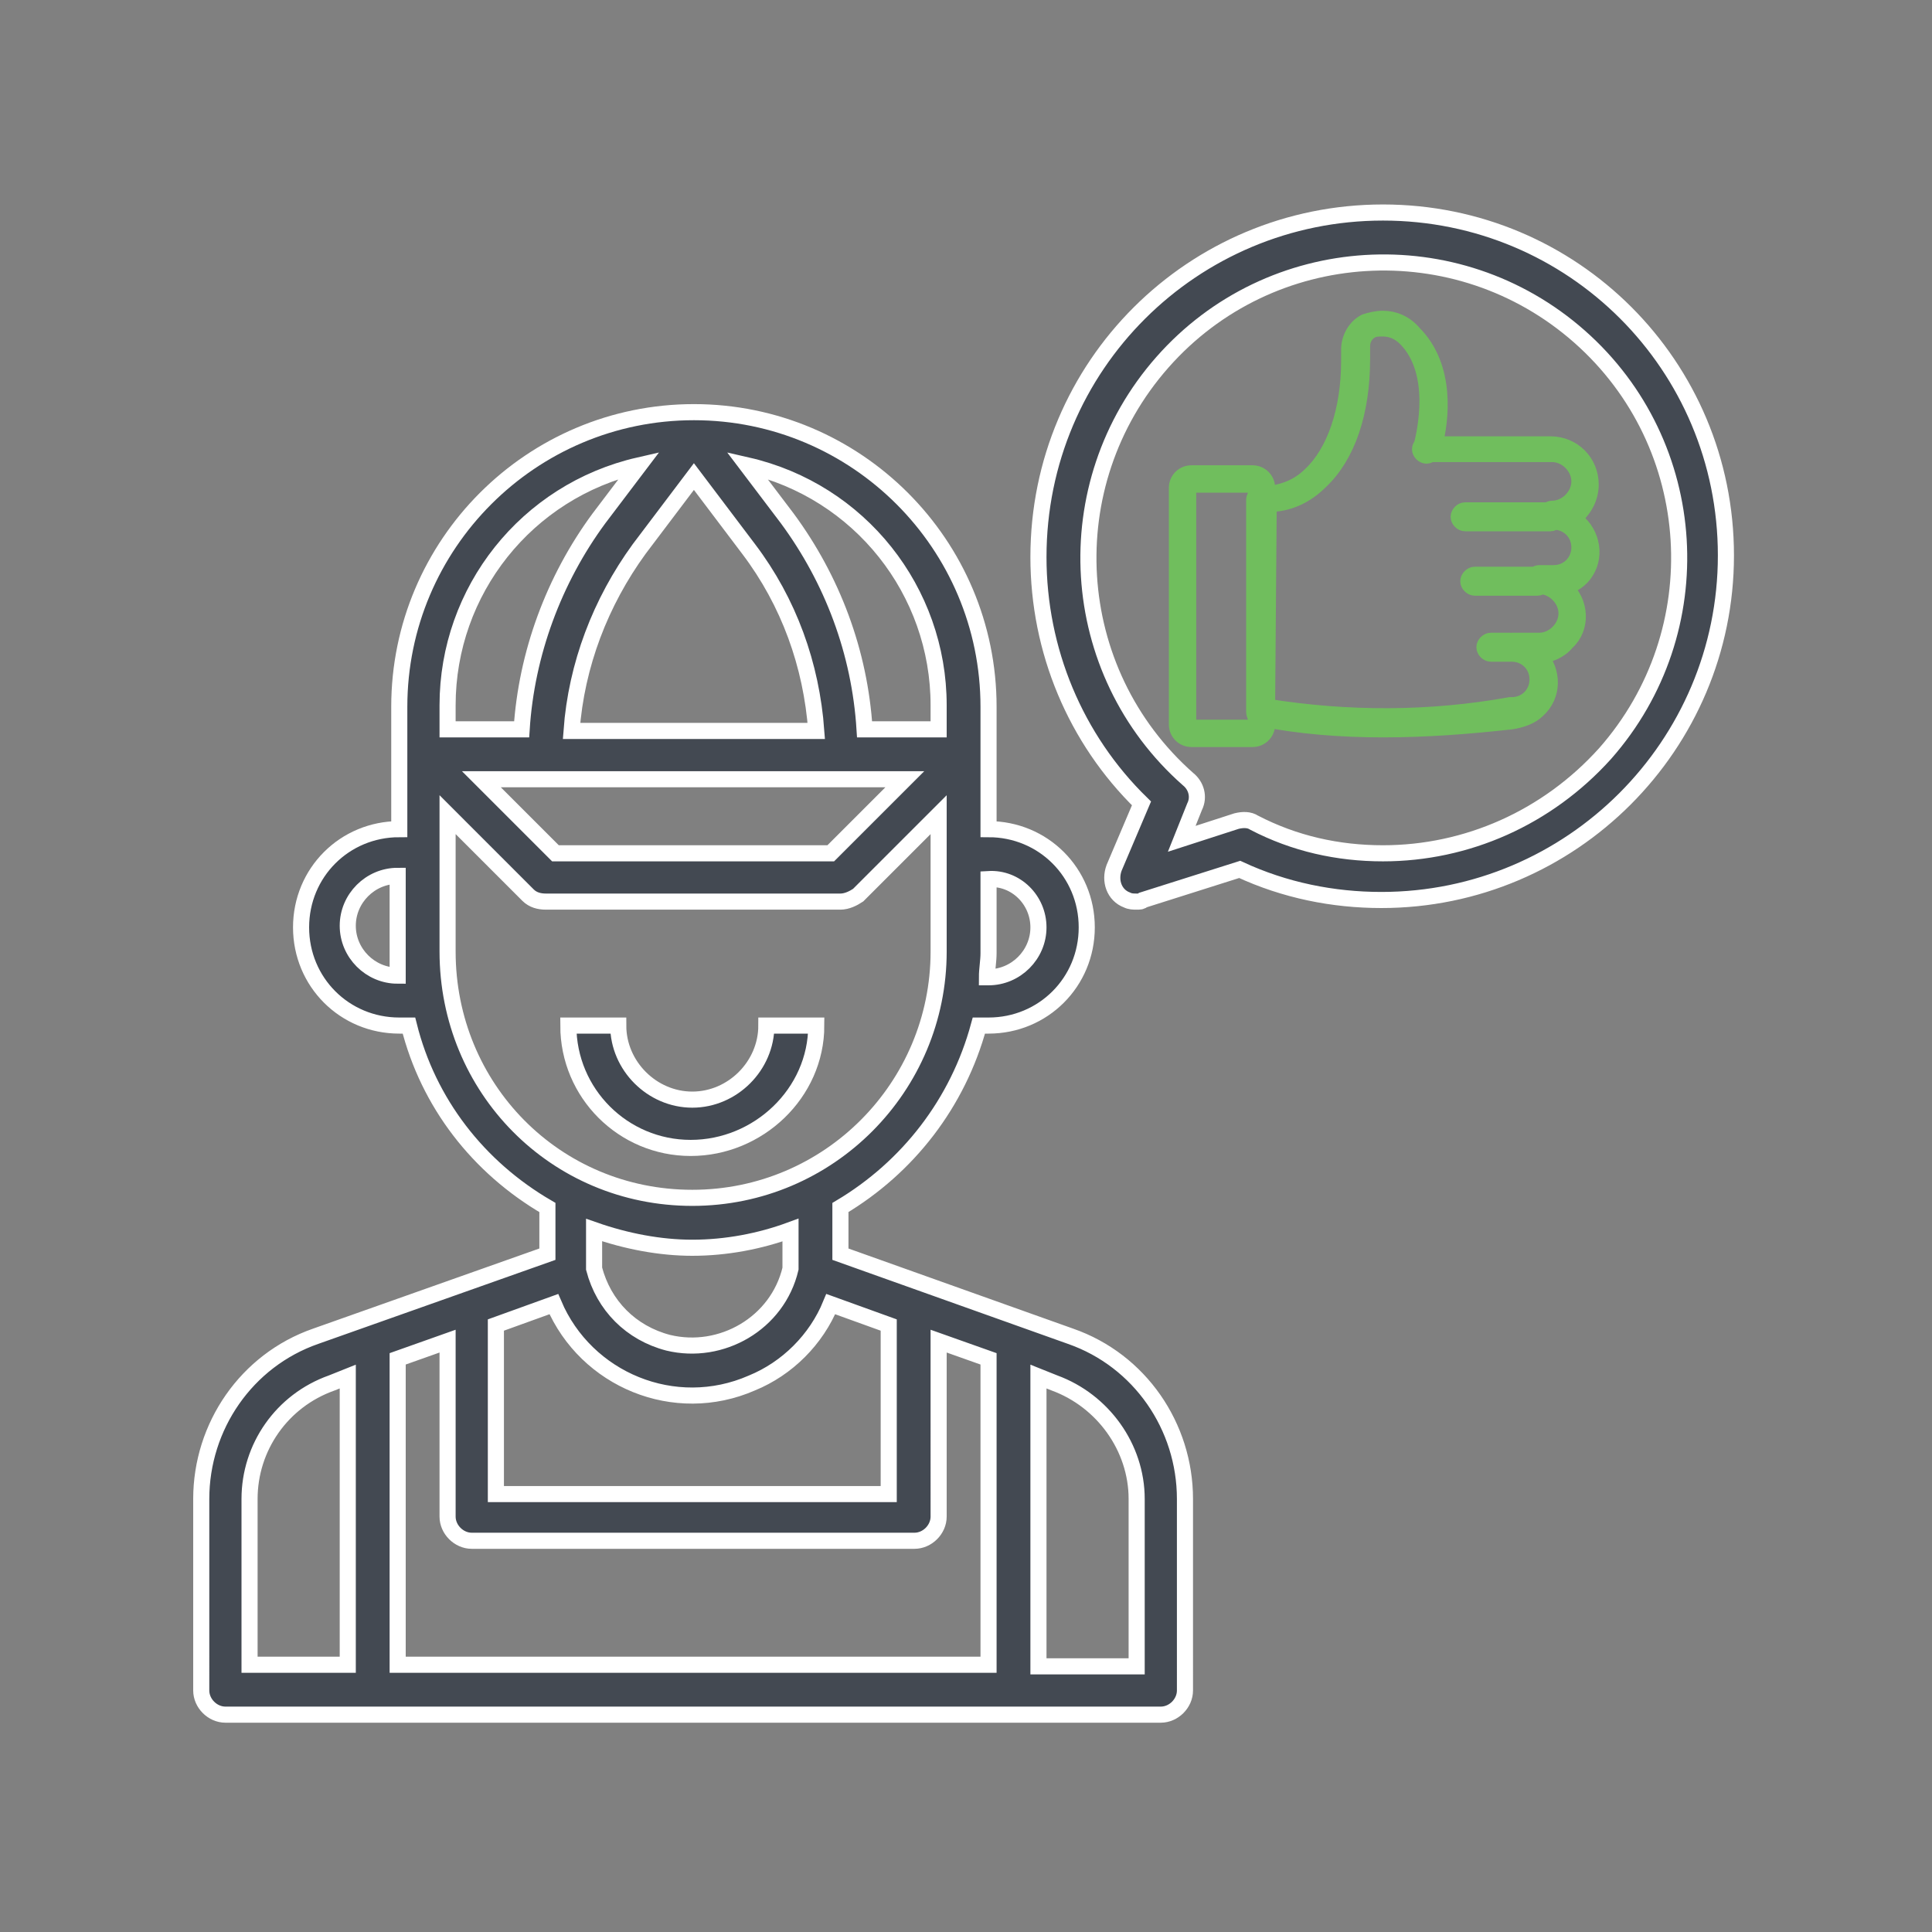
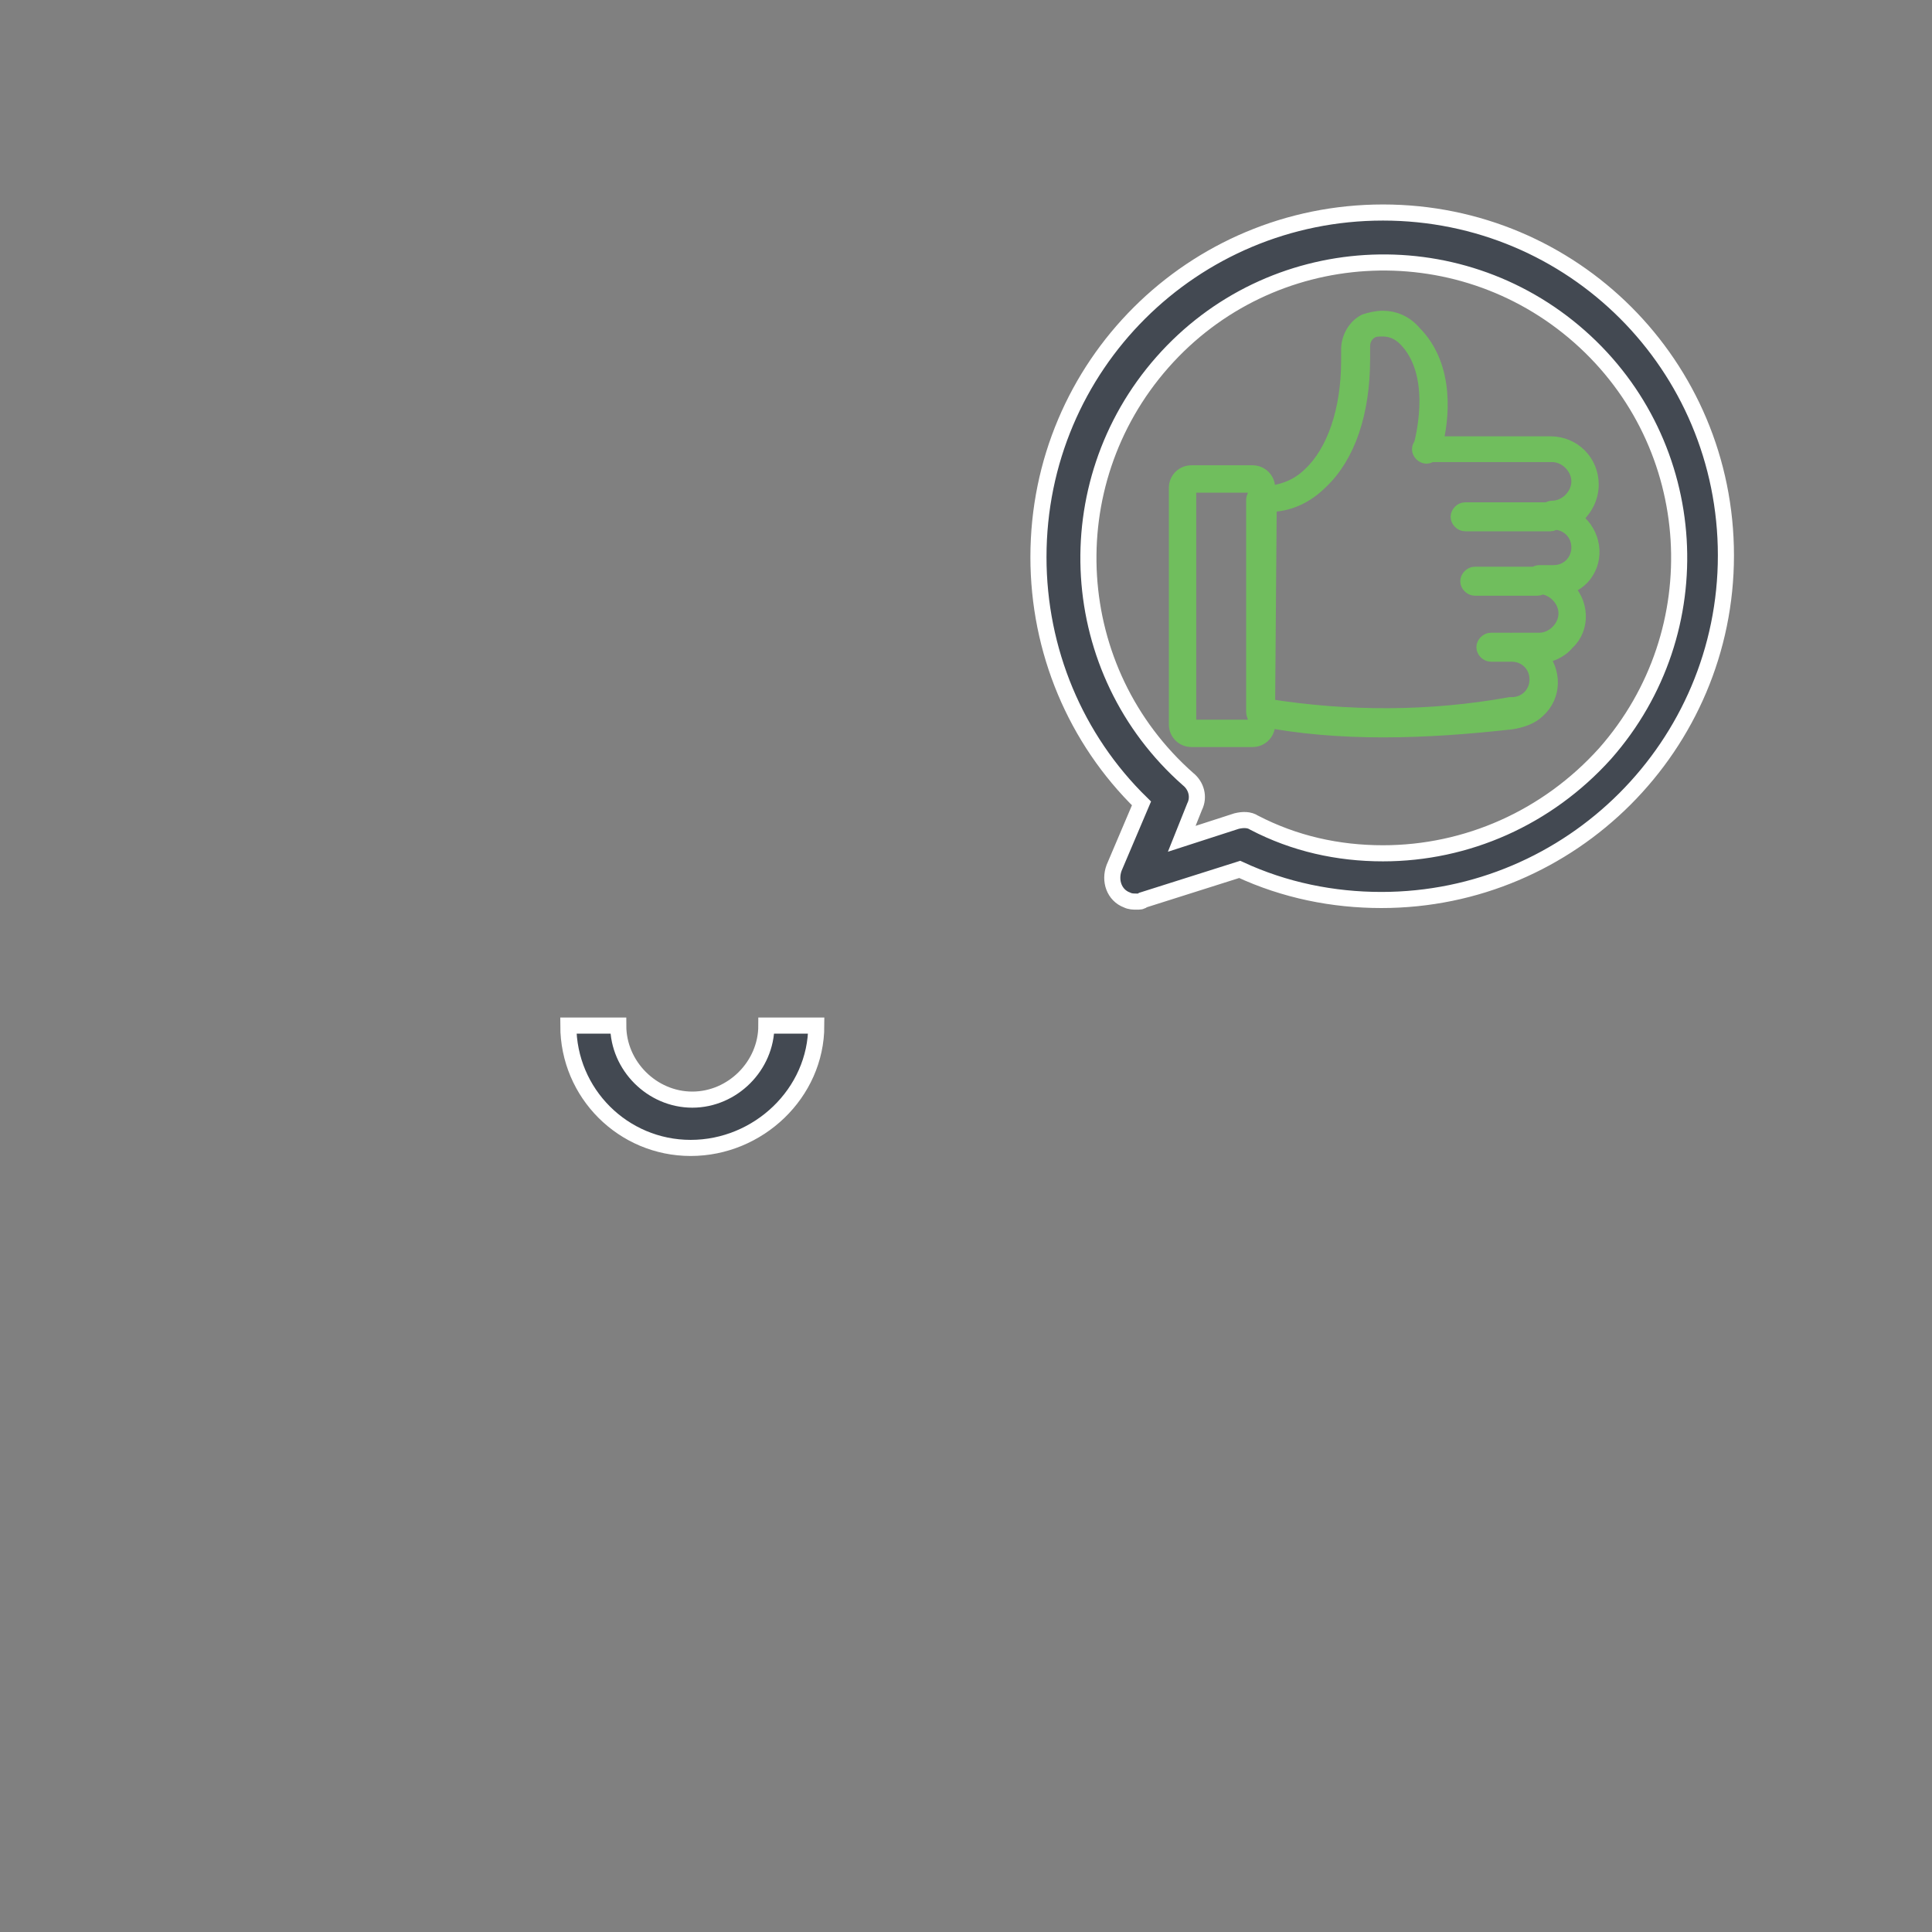
<svg xmlns="http://www.w3.org/2000/svg" version="1.1" id="Calque_1" x="0px" y="0px" viewBox="0 0 120 120" style="enable-background:new 0 0 120 120;" xml:space="preserve">
  <rect x="0" y="0" width="120" height="120" fill="#808080" stroke="none" />
  <style type="text/css"> .st0{fill:#434952;stroke:#FFFFFF;stroke-miterlimit:10;} .st1{fill:#70BE5D;stroke:#70BE5D;stroke-miterlimit:10;} </style>
  <g>
-     <path class="st0" d="M66.5,83l-14.3-5.1V75c4.2-2.5,7.3-6.5,8.6-11.3h0.6c3.4,0,6.1-2.7,6.1-6.1c0-3.4-2.7-6.1-6.1-6.1v-7.6 c0-10.1-8.2-18.3-18.3-18.3s-18.3,8.2-18.3,18.3v7.6c-3.4,0-6.1,2.7-6.1,6.1c0,3.4,2.7,6.1,6.1,6.1h0.6c1.2,4.8,4.3,8.8,8.6,11.3 v2.9L19.6,83c-4.3,1.5-7.1,5.6-7.1,10.1V105c0,0.8,0.7,1.5,1.5,1.5h58.1c0.8,0,1.5-0.7,1.5-1.5V93.1C73.6,88.6,70.8,84.5,66.5,83z M27.8,83.3v10.9c0,0.8,0.7,1.5,1.5,1.5h27.5c0.8,0,1.5-0.7,1.5-1.5V83.3l3.1,1.1v19H24.7v-19L27.8,83.3z M34.4,81 c2,4.7,7.5,7,12.3,4.9c2.2-0.9,4-2.7,4.9-4.9l3.6,1.3v10.5H30.8V82.3L34.4,81z M64.5,57.6c0,1.7-1.4,3.1-3.1,3.1h-0.1 c0-0.5,0.1-1,0.1-1.5v-4.6C63.1,54.5,64.5,55.9,64.5,57.6z M58.3,43.8v1.5h-4.6c-0.3-4.8-2-9.3-4.8-13.1l-2.5-3.3 C53.4,30.5,58.3,36.7,58.3,43.8z M56.2,48.4L51.6,53H34.5l-4.6-4.6H56.2z M35.5,45.4c0.3-4.1,1.8-8,4.2-11.3l3.4-4.5l3.4,4.5 c2.5,3.3,3.9,7.2,4.2,11.3H35.5z M39.7,28.9l-2.5,3.3c-2.8,3.8-4.5,8.4-4.8,13.1h-4.6v-1.5C27.8,36.7,32.7,30.5,39.7,28.9z M24.7,60.6c-1.7,0-3.1-1.4-3.1-3.1c0-1.7,1.4-3.1,3.1-3.1V59C24.7,59.6,24.7,60.1,24.7,60.6L24.7,60.6z M27.8,59.1v-8.5l5,5 c0.3,0.3,0.7,0.4,1.1,0.4h18.3c0.4,0,0.8-0.2,1.1-0.4l5-5v8.5c0,8.4-6.8,15.3-15.3,15.3S27.8,67.6,27.8,59.1z M43,77.5 c2.1,0,4.2-0.4,6.1-1.1v2.4c-0.8,3.4-4.3,5.4-7.6,4.6c-2.3-0.6-4-2.3-4.6-4.6v-2.4C38.9,77.1,41,77.5,43,77.5z M15.5,93.1 c0-3.2,2-6.1,5.1-7.2l1-0.4v17.9h-6.1V93.1z M70.6,103.5h-6.1v-18l1,0.4c3,1.1,5.1,4,5.1,7.2V103.5z" />
    <path class="st0" d="M50.7,63.7h-3.1c0,2.5-2.1,4.6-4.6,4.6s-4.6-2.1-4.6-4.6h-3.1c0,4.2,3.4,7.6,7.6,7.6S50.7,67.9,50.7,63.7z" />
    <path class="st0" d="M85.9,13.2c-11.8,0-21.4,9.5-21.4,21.4c0,5.8,2.3,11.3,6.4,15.3l-1.7,4c-0.3,0.8,0,1.7,0.8,2 c0.2,0.1,0.4,0.1,0.6,0.1s0.3,0,0.4-0.1l6-1.9c2.8,1.3,5.8,1.9,8.8,1.9c11.8,0,21.4-9.6,21.4-21.4S97.7,13.2,85.9,13.2z M85.9,53 c-2.8,0-5.5-0.6-8-1.9c-0.3-0.2-0.7-0.2-1.1-0.1l-3.4,1.1l0.8-2c0.3-0.6,0.1-1.3-0.4-1.7c-7.6-6.7-8.3-18.3-1.6-25.9 c6.7-7.6,18.3-8.3,25.9-1.6c7.6,6.7,8.3,18.3,1.6,25.9C96.1,50.8,91.1,53,85.9,53z" />
    <path class="st1" d="M96.3,32.5H91c-0.2,0-0.4-0.2-0.4-0.4s0.2-0.4,0.4-0.4h5.3c0.2,0,0.4,0.2,0.4,0.4 C96.7,32.3,96.5,32.5,96.3,32.5z M85.9,45.3c-2.6,0-5.2-0.2-7.7-0.7c-0.2,0-0.3-0.2-0.3-0.4V31.1c0-0.1,0-0.2,0.1-0.3 c0.1-0.1,0.2-0.1,0.3-0.1c1.2,0,2.3-0.4,3.1-1.2c1.5-1.4,2.4-4,2.4-7.1c0-0.2,0-0.5,0-0.7c0-0.7,0.4-1.4,1-1.7 c0.3-0.1,0.7-0.2,1.1-0.2c0.7,0,1.4,0.3,1.9,0.9c2.1,2.1,1.7,5.4,1.3,6.9h7.2c1.4,0,2.5,1.1,2.5,2.5c0,0.8-0.4,1.6-1.1,2.1 c1.1,0.7,1.5,2.2,0.8,3.3c-0.3,0.5-0.8,0.8-1.3,1c1,0.9,1.1,2.5,0.1,3.4c-0.4,0.5-1.1,0.8-1.7,0.8c0.9,1,0.9,2.5-0.1,3.4 c-0.4,0.4-1,0.6-1.6,0.7C91.2,45.1,88.6,45.3,85.9,45.3z M78.7,43.9c5,0.8,10.1,0.8,15.1-0.1c0,0,0,0,0.1,0c0.9,0,1.6-0.7,1.6-1.6 s-0.7-1.6-1.6-1.6c-0.2,0-0.4-0.2-0.4-0.4s0.2-0.4,0.4-0.4h1.7c0.9,0,1.7-0.8,1.7-1.7s-0.8-1.7-1.7-1.7l0,0c-0.2,0-0.4-0.2-0.4-0.4 s0.2-0.4,0.4-0.4h0.9c0.9,0,1.6-0.7,1.6-1.6s-0.7-1.6-1.6-1.6h-0.1c-0.2,0-0.4-0.2-0.4-0.4s0.2-0.4,0.4-0.4c0.9,0,1.7-0.8,1.7-1.7 c0-0.9-0.8-1.7-1.7-1.7l0,0h-7.7c-0.2,0-0.4-0.2-0.4-0.4v-0.1c0.2-0.8,1.1-4.6-1-6.7c-0.4-0.4-0.9-0.6-1.4-0.6 c-0.3,0-0.5,0-0.7,0.1c-0.4,0.2-0.6,0.6-0.6,1c0,0.2,0,0.5,0,0.8c0,3.3-0.9,6-2.6,7.6c-0.9,0.9-2,1.4-3.2,1.4L78.7,43.9z M95.5,36.5h-3.9c-0.2,0-0.4-0.2-0.4-0.4s0.2-0.4,0.4-0.4h3.9c0.2,0,0.4,0.2,0.4,0.4S95.7,36.5,95.5,36.5z M96.3,32.5H91 c-0.2,0-0.4-0.2-0.4-0.4s0.2-0.4,0.4-0.4h5.3c0.2,0,0.4,0.2,0.4,0.4C96.7,32.3,96.5,32.5,96.3,32.5z M93.8,40.6h-1.2 c-0.2,0-0.4-0.2-0.4-0.4s0.2-0.4,0.4-0.4h1.2c0.2,0,0.4,0.2,0.4,0.4S94,40.6,93.8,40.6z M95.5,36.5h-3.9c-0.2,0-0.4-0.2-0.4-0.4 s0.2-0.4,0.4-0.4h3.9c0.2,0,0.4,0.2,0.4,0.4S95.7,36.5,95.5,36.5z M93.8,40.6h-1.2c-0.2,0-0.4-0.2-0.4-0.4s0.2-0.4,0.4-0.4h1.2 c0.2,0,0.4,0.2,0.4,0.4S94,40.6,93.8,40.6z M88.6,28.3c-0.2,0-0.4-0.2-0.4-0.4l0,0c0-0.2,0.2-0.4,0.4-0.4c0.2,0,0.4,0.2,0.4,0.4 C89,28.1,88.8,28.3,88.6,28.3L88.6,28.3z M77.8,45.9H74c-0.5,0-0.9-0.4-0.9-0.9V30.3c0-0.5,0.4-0.9,0.9-0.9h3.8 c0.5,0,0.9,0.4,0.9,0.9V45C78.7,45.5,78.3,45.9,77.8,45.9z M74,30.1c-0.1,0-0.2,0.1-0.2,0.2V45c0,0.1,0.1,0.2,0.2,0.2h3.8 c0.1,0,0.2-0.1,0.2-0.2V30.3c0-0.1-0.1-0.2-0.2-0.2C77.8,30.1,74,30.1,74,30.1z" />
  </g>
</svg>